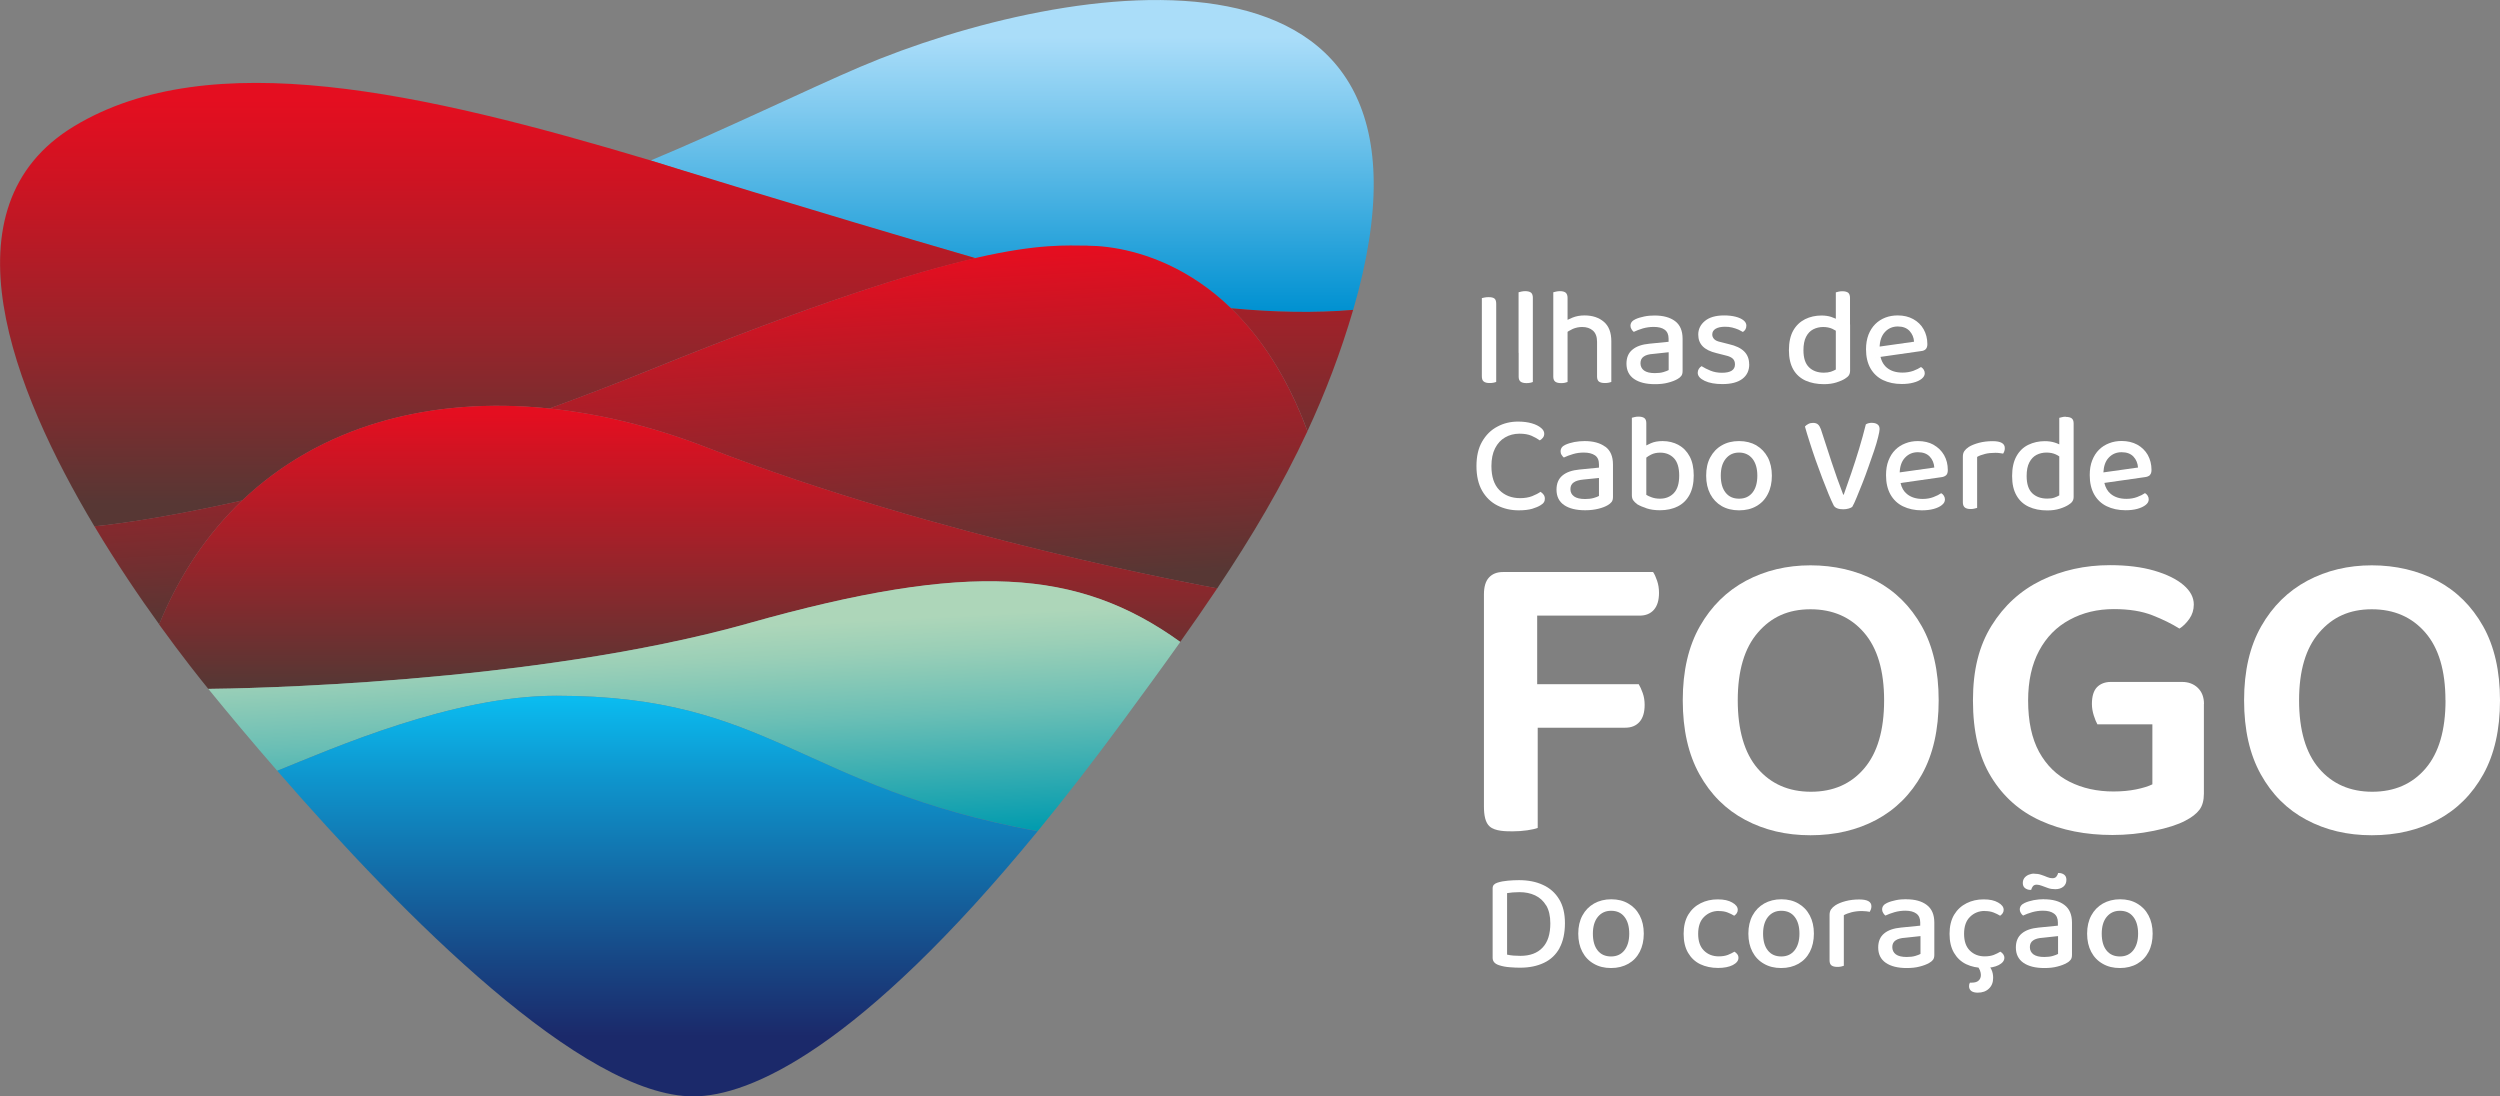
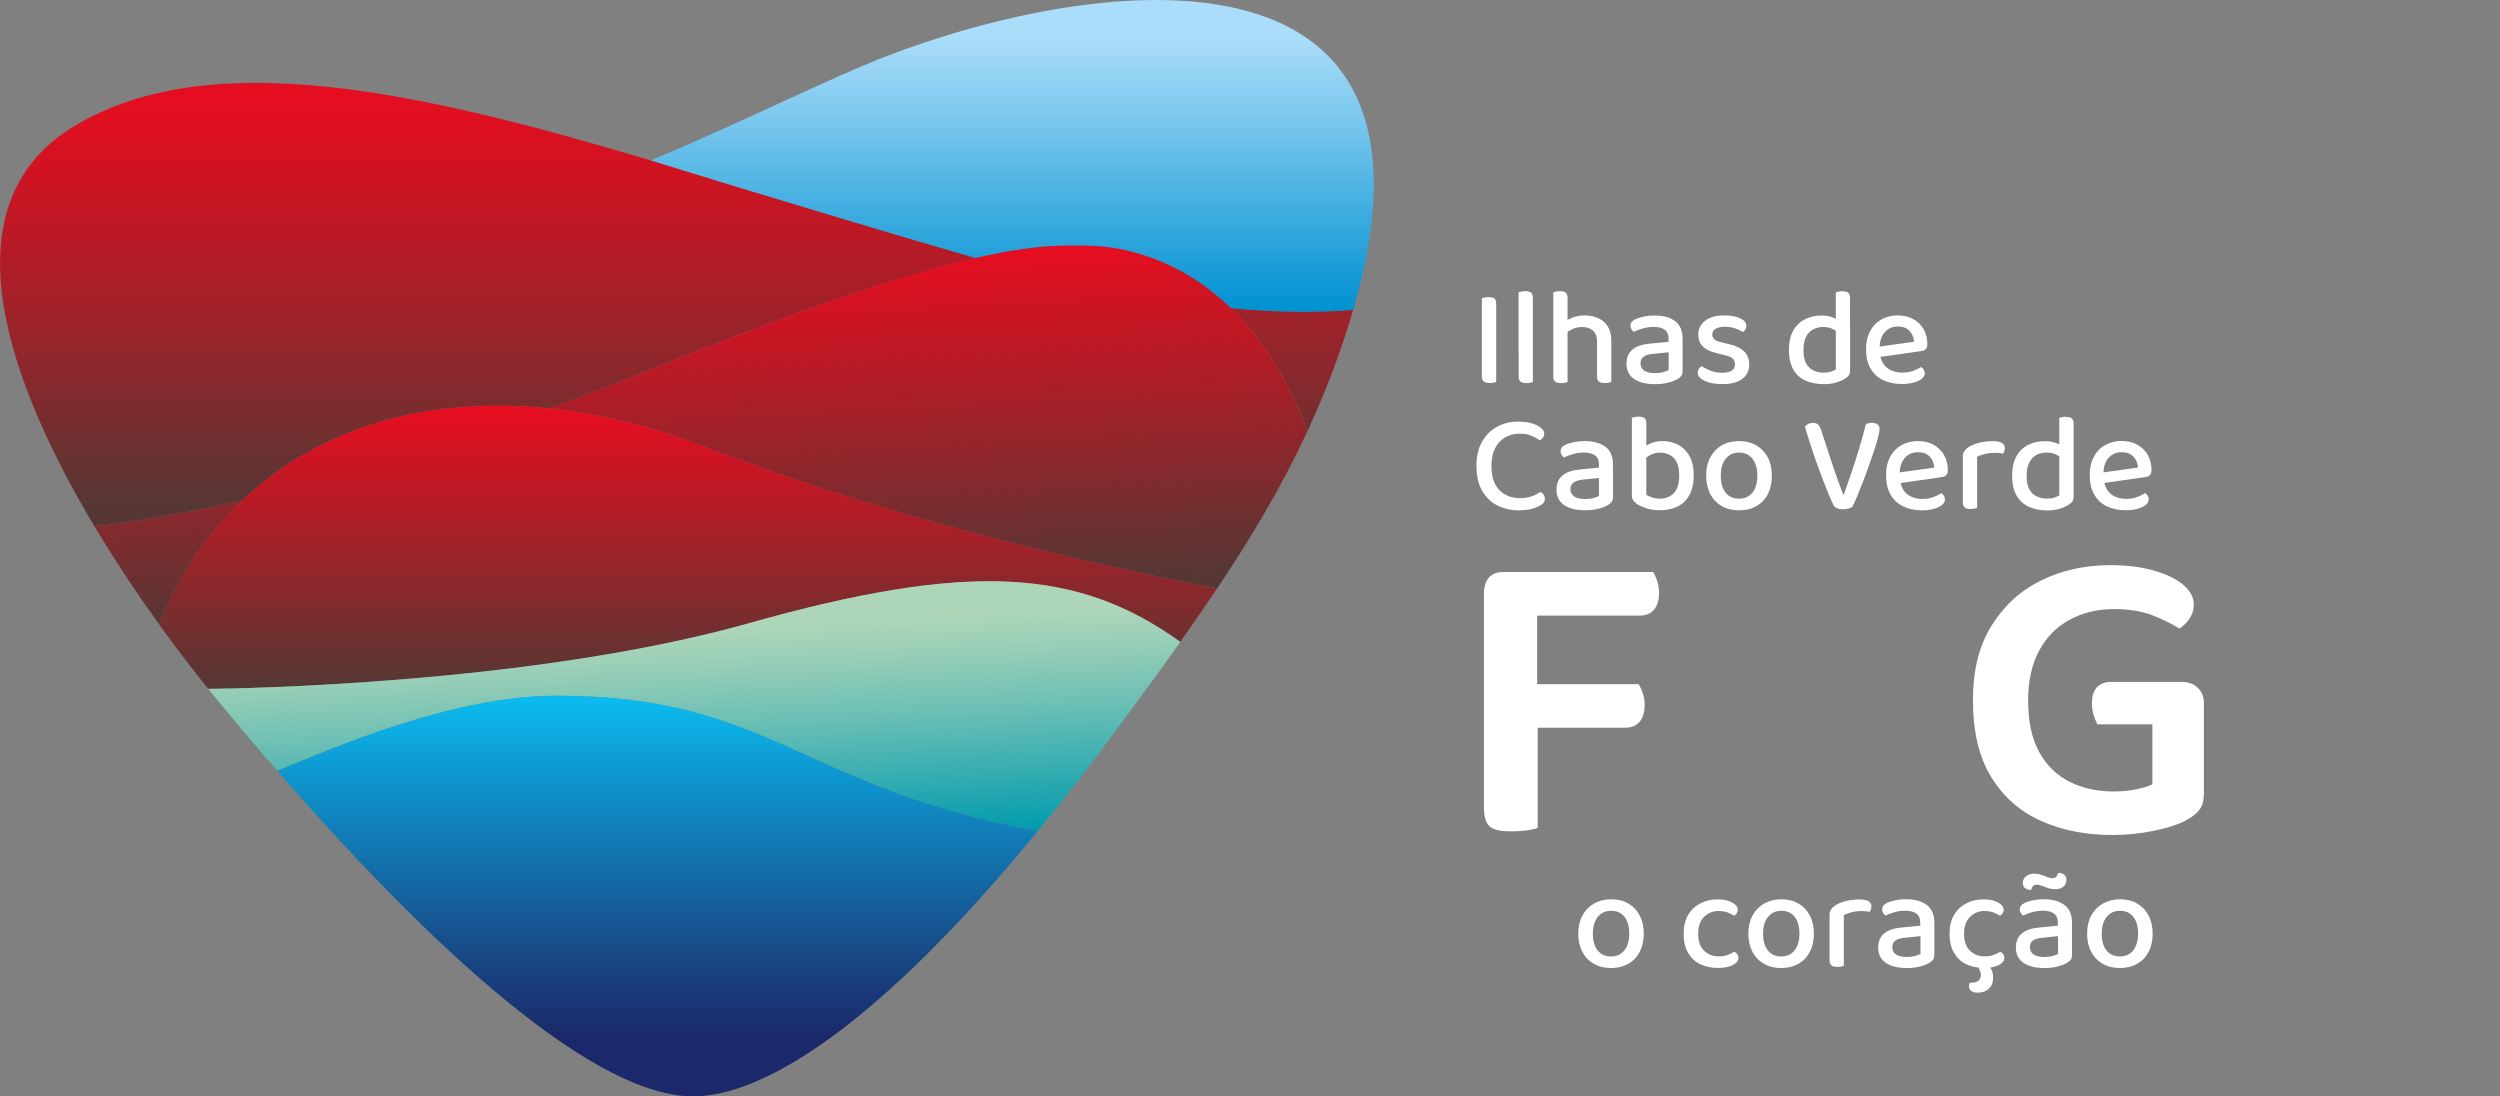
<svg xmlns="http://www.w3.org/2000/svg" id="Layer_1" viewBox="0 0 287.31 126">
  <rect x="0" y="0" width="287.31" height="126" fill="#808080" stroke="none" />
  <defs>
    <style>.cls-1{fill:none;}.cls-2{fill:url(#linear-gradient-5);}.cls-3{fill:url(#linear-gradient-6);}.cls-4{fill:url(#linear-gradient-4);}.cls-5{fill:url(#linear-gradient-3);}.cls-6{fill:url(#linear-gradient-2);}.cls-7{fill:url(#linear-gradient);}.cls-8{fill:#fff;}.cls-9{clip-path:url(#clippath);}</style>
    <clipPath id="clippath">
      <rect class="cls-1" width="287.31" height="126" />
    </clipPath>
    <linearGradient id="linear-gradient" x1="116.33" y1="91.16" x2="116.33" y2="127" gradientTransform="translate(0 127) scale(1 -1)" gradientUnits="userSpaceOnUse">
      <stop offset="0" stop-color="#0091d1" />
      <stop offset=".13" stop-color="#199cd7" />
      <stop offset=".65" stop-color="#80caef" />
      <stop offset=".88" stop-color="#aaddf9" />
    </linearGradient>
    <linearGradient id="linear-gradient-2" x1="77.75" y1="66.51" x2="77.75" y2="117.47" gradientTransform="translate(0 127) scale(1 -1)" gradientUnits="userSpaceOnUse">
      <stop offset=".05" stop-color="#573734" />
      <stop offset=".44" stop-color="#9a232a" />
      <stop offset=".79" stop-color="#cf1322" />
      <stop offset=".96" stop-color="#e40e20" />
    </linearGradient>
    <linearGradient id="linear-gradient-3" x1="81.37" y1="56.32" x2="79.27" y2="96.54" gradientTransform="translate(0 127) scale(1 -1)" gradientUnits="userSpaceOnUse">
      <stop offset=".05" stop-color="#573734" />
      <stop offset=".45" stop-color="#95242b" />
      <stop offset=".98" stop-color="#e40e20" />
    </linearGradient>
    <linearGradient id="linear-gradient-4" x1="79.09" y1="47.83" x2="79.09" y2="80.36" gradientTransform="translate(0 127) scale(1 -1)" gradientUnits="userSpaceOnUse">
      <stop offset=".02" stop-color="#573734" />
      <stop offset=".51" stop-color="#a12129" />
      <stop offset=".97" stop-color="#e40e20" />
    </linearGradient>
    <linearGradient id="linear-gradient-5" x1="80.89" y1="29.45" x2="79.37" y2="58.47" gradientTransform="translate(0 127) scale(1 -1)" gradientUnits="userSpaceOnUse">
      <stop offset="0" stop-color="#009baf" />
      <stop offset=".14" stop-color="#1fa5b0" />
      <stop offset=".49" stop-color="#6bbfb5" />
      <stop offset=".74" stop-color="#9acfb7" />
      <stop offset=".87" stop-color="#add6b9" />
    </linearGradient>
    <linearGradient id="linear-gradient-6" x1="75.55" y1="1" x2="75.55" y2="47.04" gradientTransform="translate(0 127) scale(1 -1)" gradientUnits="userSpaceOnUse">
      <stop offset=".15" stop-color="#1b296a" />
      <stop offset=".35" stop-color="#174886" />
      <stop offset=".8" stop-color="#0e96ce" />
      <stop offset=".99" stop-color="#0bbbef" />
    </linearGradient>
  </defs>
  <g class="cls-9">
    <path class="cls-7" d="M98.84,7.69c-5.73,2.44-15.9,7.36-24.06,10.75,11.99,3.84,25.07,7.73,37.37,11.24,7.25-1.65,10.43-1.39,12.89-1.38,3.31.01,10.14,1.08,16.42,7.13,4.92.47,9.64.57,14.05.19C168.83-10.09,122.55-2.39,98.84,7.69Z" />
    <path class="cls-6" d="M8.53,14.5c-15.37,9.27-7.05,30.32,2.32,45.99.39-.04,6.4-.58,16.99-2.97,8.97-8.54,21.53-12,35.31-10.57,3.72-1.36,7.6-2.84,11.64-4.48,18.77-7.6,30.1-11.15,37.36-12.79-19.23-5.6-37.37-11.24-37.37-11.24C48.5,10.57,24.15,5.07,8.53,14.5ZM141.46,35.42c3.28,3.16,6.41,7.68,8.8,14.12,2.04-4.39,3.8-8.98,5.25-13.93-4.41.38-9.12.28-14.05-.19h0Z" />
    <path class="cls-5" d="M18.29,71.77c2.35-5.76,5.59-10.49,9.55-14.26-10.62,2.39-16.61,2.94-16.99,2.97,2.56,4.28,5.19,8.16,7.45,11.28h0ZM125.04,28.23c-4.92-.02-12.71-.96-50.25,14.24-4.06,1.64-7.94,3.12-11.67,4.48,5.92.61,12.06,2.12,18.24,4.53,26.49,10.3,57.31,15.92,58.53,16.14,3.95-5.91,7.45-11.78,10.37-18.07-6.96-18.77-20.19-21.29-25.22-21.31h0Z" />
    <path class="cls-4" d="M18.29,71.77c2.69,3.73,4.83,6.39,5.65,7.4,3.27-.03,37.14-.52,62.14-7.55,25.28-7.11,37.81-6.29,49.55,2.16,1.47-2.07,2.89-4.12,4.26-6.17-1.22-.22-32.04-5.84-58.53-16.14-26.9-10.46-53.11-4.09-63.08,20.29Z" />
    <path class="cls-2" d="M86.08,71.62c-25.01,7.04-58.88,7.52-62.14,7.55,2.33,2.86,5.01,6.07,7.92,9.41,6.44-2.59,20.07-8.62,32.08-8.62,24.64,0,27.89,10.5,55.31,15.57,3.1-3.78,6.38-8.01,9.85-12.73,2.27-3.09,4.46-6.08,6.55-9.03-11.75-8.45-24.27-9.28-49.55-2.16Z" />
    <path class="cls-3" d="M31.86,88.58c14.63,16.85,35.13,37.42,47.82,37.42,6.51,0,19.09-5.5,39.57-30.47-27.41-5.07-30.66-15.57-55.31-15.57-12.01,0-25.64,6.03-32.08,8.62h0Z" />
-     <path class="cls-8" d="M222.8,80.48c0,3.37-.64,6.21-1.92,8.51-1.28,2.3-3.03,4.04-5.25,5.23-2.22,1.18-4.74,1.77-7.56,1.77s-5.29-.59-7.51-1.77c-2.22-1.18-3.97-2.92-5.25-5.23-1.28-2.3-1.92-5.13-1.92-8.51s.66-6.21,1.97-8.51c1.31-2.3,3.08-4.04,5.3-5.23,2.22-1.18,4.69-1.77,7.41-1.77s5.29.59,7.51,1.77c2.22,1.18,3.98,2.92,5.28,5.23,1.29,2.3,1.94,5.14,1.94,8.51ZM216.53,80.48c0-3.4-.77-6-2.31-7.78-1.54-1.78-3.59-2.68-6.15-2.68s-4.51.89-6.05,2.68c-1.54,1.78-2.31,4.37-2.31,7.78s.76,6.05,2.28,7.83c1.53,1.78,3.57,2.68,6.13,2.68s4.6-.89,6.12-2.68c1.52-1.78,2.29-4.39,2.29-7.83h0Z" />
    <path class="cls-8" d="M253.28,80.91v10.3c0,.78-.17,1.4-.51,1.85s-.88.88-1.63,1.26c-.84.45-2.05.84-3.62,1.16-1.57.32-3.15.48-4.74.48-3.08,0-5.83-.54-8.24-1.63-2.41-1.08-4.32-2.77-5.71-5.05-1.4-2.28-2.09-5.21-2.09-8.77s.71-6.3,2.14-8.61c1.43-2.3,3.33-4.04,5.71-5.2,2.38-1.16,5.01-1.75,7.9-1.75,1.94,0,3.64.21,5.08.63,1.44.42,2.56.97,3.36,1.65.8.68,1.19,1.43,1.19,2.24,0,.62-.17,1.16-.51,1.65-.34.48-.72.86-1.14,1.12-.88-.55-1.91-1.06-3.11-1.53-1.2-.47-2.67-.71-4.42-.71-1.88,0-3.57.4-5.08,1.22-1.51.81-2.68,2-3.52,3.57-.84,1.57-1.26,3.48-1.26,5.71,0,2.4.42,4.36,1.26,5.91.85,1.54,2.01,2.68,3.5,3.43,1.49.75,3.17,1.12,5.05,1.12.94,0,1.81-.08,2.6-.24.79-.16,1.42-.36,1.87-.58v-6.9h-6.32c-.13-.23-.27-.56-.41-1s-.22-.88-.22-1.34c0-.88.2-1.52.58-1.92.39-.4.93-.61,1.6-.61h8.17c.75,0,1.35.23,1.82.68s.71,1.07.71,1.85h0Z" />
-     <path class="cls-8" d="M287.31,80.48c0,3.37-.64,6.21-1.92,8.51-1.28,2.3-3.03,4.04-5.25,5.23-2.22,1.18-4.74,1.77-7.56,1.77s-5.29-.59-7.51-1.77c-2.22-1.18-3.97-2.92-5.25-5.23-1.28-2.3-1.92-5.13-1.92-8.51s.66-6.21,1.97-8.51c1.31-2.3,3.08-4.04,5.3-5.23,2.22-1.18,4.69-1.77,7.41-1.77s5.29.59,7.51,1.77c2.22,1.18,3.98,2.92,5.28,5.23,1.29,2.3,1.94,5.14,1.94,8.51ZM281.04,80.48c0-3.4-.77-6-2.31-7.78-1.54-1.78-3.59-2.68-6.15-2.68s-4.51.89-6.05,2.68c-1.54,1.78-2.31,4.37-2.31,7.78s.76,6.05,2.29,7.83c1.52,1.78,3.57,2.68,6.12,2.68s4.6-.89,6.13-2.68c1.52-1.78,2.29-4.39,2.29-7.83h0Z" />
    <path class="cls-8" d="M177.06,56.51c-.27.19-.6.36-.98.51-.39.15-.85.23-1.37.23-.99,0-1.79-.31-2.4-.93-.61-.62-.91-1.54-.91-2.76,0-.81.14-1.49.42-2.04.28-.55.66-.97,1.15-1.25.48-.28,1.04-.43,1.66-.43.55,0,1.01.08,1.38.24.36.16.68.34.95.53.14-.08.26-.18.36-.31.1-.13.15-.28.15-.46,0-.24-.12-.46-.38-.67-.25-.21-.6-.39-1.05-.52-.45-.13-.98-.2-1.59-.2-.85,0-1.65.19-2.37.58-.73.38-1.31.96-1.75,1.72-.44.76-.65,1.7-.65,2.82s.22,2.08.65,2.83c.43.75,1.02,1.32,1.75,1.69.74.37,1.55.56,2.45.56.63,0,1.15-.06,1.56-.18.4-.12.72-.26.96-.41.18-.11.31-.22.38-.34.08-.12.11-.26.11-.41,0-.18-.05-.34-.15-.47-.1-.13-.21-.24-.34-.31h0Z" />
    <path class="cls-8" d="M184.48,51.34c-.58-.43-1.37-.65-2.37-.65-.4,0-.8.04-1.19.11-.39.08-.73.18-1.03.32-.37.17-.54.42-.54.76,0,.14.03.27.11.39.07.12.16.23.26.31.31-.15.67-.28,1.07-.4.4-.12.81-.17,1.24-.17.53,0,.96.11,1.27.32.31.21.46.56.46,1.04v.37l-2.24.22c-.84.08-1.49.3-1.95.68-.46.38-.69.92-.69,1.63,0,.78.29,1.37.87,1.77.58.4,1.39.6,2.43.6.56,0,1.05-.06,1.5-.17.45-.11.81-.25,1.08-.41.19-.11.34-.23.45-.37.11-.14.16-.33.16-.58v-3.73c0-.93-.29-1.61-.87-2.04h0ZM183.75,57c-.13.08-.33.15-.6.23-.27.08-.6.12-.98.12-.57,0-.99-.1-1.27-.3-.28-.2-.42-.48-.42-.83s.12-.6.38-.78c.25-.18.62-.28,1.12-.33l1.78-.18v2.07h0Z" />
    <path class="cls-8" d="M192.9,51.13c-.55-.29-1.15-.44-1.83-.44-.52,0-.97.08-1.35.25-.19.08-.37.17-.52.25v-2.55c0-.28-.07-.47-.22-.59-.15-.11-.36-.17-.67-.17-.16,0-.31.01-.45.05-.14.03-.24.06-.32.08v8.9c0,.24.05.43.15.58.1.15.26.3.48.47.29.17.65.32,1.09.47.43.14.94.21,1.51.21.78,0,1.46-.15,2.04-.44.58-.29,1.03-.73,1.35-1.32.32-.59.49-1.33.49-2.23s-.16-1.62-.47-2.2c-.31-.58-.74-1.02-1.28-1.31h0ZM192.37,56.66c-.4.43-.94.65-1.6.65-.35,0-.66-.05-.94-.15-.27-.1-.48-.19-.63-.29v-4.28c.16-.12.33-.24.54-.34.31-.16.66-.23,1.06-.23.64,0,1.16.21,1.57.63.4.42.61,1.09.61,2s-.2,1.58-.61,2.01h0Z" />
    <path class="cls-8" d="M201.85,51.18c-.57-.32-1.23-.49-1.99-.49s-1.41.16-1.98.49c-.57.32-1.01.79-1.33,1.38-.32.59-.47,1.29-.47,2.11s.16,1.51.47,2.11c.31.59.75,1.05,1.31,1.38.56.32,1.23.49,2,.49s1.44-.16,2-.49c.57-.32,1.01-.79,1.31-1.39.31-.6.46-1.3.46-2.1s-.16-1.52-.47-2.11c-.32-.59-.76-1.05-1.32-1.38ZM201.41,56.6c-.37.47-.88.71-1.55.71s-1.18-.23-1.55-.7c-.37-.47-.55-1.11-.55-1.95s.19-1.47.57-1.94c.38-.47.89-.71,1.53-.71s1.16.24,1.54.71c.37.47.56,1.12.56,1.94s-.18,1.47-.55,1.94Z" />
    <path class="cls-8" d="M215.18,48.59c-.15,0-.29.01-.41.04-.12.03-.24.07-.34.14-.23.91-.48,1.84-.77,2.79-.29.95-.58,1.87-.89,2.77-.31.9-.6,1.74-.88,2.52h-.06c-.48-1.26-.93-2.5-1.33-3.73-.41-1.23-.82-2.49-1.24-3.8-.09-.24-.2-.43-.33-.54-.13-.12-.33-.18-.57-.18-.2,0-.39.04-.55.13-.16.08-.29.18-.38.29.15.53.33,1.14.55,1.81.21.67.44,1.36.69,2.07.25.7.51,1.4.76,2.07.26.67.5,1.28.72,1.82.22.54.42.97.58,1.29.08.15.21.26.41.34.2.08.43.11.7.11.22,0,.43-.03.63-.09.19-.06.32-.12.4-.19.14-.24.31-.6.5-1.07.2-.47.42-1.01.66-1.63s.48-1.24.7-1.89c.23-.64.45-1.27.65-1.86.2-.59.35-1.11.46-1.56.11-.44.17-.75.17-.92,0-.24-.07-.43-.23-.54-.16-.12-.36-.18-.6-.18Z" />
    <path class="cls-8" d="M222.21,51.11c-.51-.28-1.11-.42-1.79-.42-.51,0-.99.08-1.44.26-.45.17-.84.42-1.17.75-.33.33-.59.74-.78,1.23-.19.48-.28,1.04-.28,1.68,0,.88.17,1.61.51,2.22.34.6.82,1.06,1.44,1.36s1.34.46,2.16.46c.5,0,.95-.05,1.36-.16.4-.11.72-.26.95-.45.24-.19.35-.4.35-.64,0-.15-.04-.29-.12-.42s-.18-.23-.31-.3c-.23.16-.53.31-.9.45-.37.14-.79.21-1.23.21-.75,0-1.35-.19-1.81-.57-.37-.3-.61-.72-.73-1.26l4.69-.67c.24-.03.42-.11.55-.23.13-.12.19-.32.19-.59,0-.64-.14-1.21-.43-1.72-.29-.5-.69-.89-1.21-1.18h0ZM218.32,54.29c.03-.72.23-1.28.6-1.68.4-.43.89-.64,1.49-.64s1.04.17,1.36.5c.32.34.49.76.53,1.26l-3.98.56h0Z" />
    <path class="cls-8" d="M229.03,50.7c-.58,0-1.11.06-1.6.19-.48.13-.88.29-1.18.48-.22.15-.39.31-.5.47-.11.16-.17.38-.17.63v5.27c0,.27.08.46.22.58.15.12.37.18.67.18.16,0,.31-.01.44-.05.13-.03.23-.06.31-.08v-5.86c.24-.14.53-.25.89-.34.35-.09.75-.13,1.19-.13.17,0,.34,0,.5.03.17.02.3.04.41.06.05-.08.1-.18.14-.29.04-.11.05-.23.05-.35,0-.52-.46-.79-1.39-.79h0Z" />
    <path class="cls-8" d="M237.41,47.89c-.15,0-.29.01-.43.05-.14.03-.24.06-.32.08v3.05c-.16-.08-.33-.15-.53-.21-.35-.11-.73-.16-1.14-.16-.68,0-1.31.14-1.89.42-.58.28-1.03.72-1.36,1.31-.33.59-.5,1.35-.5,2.28s.17,1.65.51,2.24c.33.58.8,1.01,1.41,1.29.6.28,1.31.42,2.12.42.55,0,1.03-.07,1.44-.2.42-.13.74-.28.98-.43.21-.13.37-.26.46-.4.1-.14.15-.32.15-.54v-8.42c0-.28-.07-.47-.22-.59-.15-.11-.37-.17-.68-.17h0ZM236.09,57.19c-.22.08-.49.11-.82.11-.72,0-1.29-.21-1.72-.62-.43-.42-.64-1.08-.64-1.97,0-.65.1-1.17.31-1.57.21-.4.48-.68.82-.86.35-.18.73-.27,1.15-.27.4,0,.74.07,1.04.2.16.07.3.15.43.24v4.48c-.16.1-.35.18-.57.26Z" />
    <path class="cls-8" d="M247.07,54.59c.13-.12.19-.32.19-.59,0-.64-.15-1.21-.43-1.72-.29-.5-.69-.89-1.21-1.18-.52-.28-1.12-.42-1.79-.42-.51,0-.99.08-1.44.26-.45.17-.84.42-1.17.75-.33.33-.59.74-.78,1.23-.19.48-.28,1.04-.28,1.68,0,.88.17,1.61.51,2.22.34.6.82,1.06,1.44,1.36.62.3,1.34.46,2.17.46.5,0,.95-.05,1.35-.16.4-.11.72-.26.96-.45.24-.19.35-.4.35-.64,0-.15-.04-.29-.12-.42-.08-.13-.18-.23-.31-.3-.23.16-.52.31-.9.45-.37.14-.78.21-1.23.21-.75,0-1.35-.19-1.81-.57-.36-.3-.6-.72-.73-1.26l4.69-.67c.24-.03.42-.11.55-.23h0ZM241.73,54.29c.04-.72.23-1.28.6-1.68.4-.43.89-.64,1.49-.64s1.04.17,1.36.5c.32.34.49.76.53,1.26l-3.98.56h0Z" />
    <path class="cls-8" d="M171.95,39.55h-1.65v-5.29c.06-.02.17-.04.32-.07.15-.03.3-.04.46-.04.31,0,.53.05.67.16.14.11.2.32.2.61v4.61h0ZM170.3,37.83h1.65v6.06c-.06.03-.17.06-.31.09-.14.03-.29.04-.45.04-.31,0-.53-.06-.68-.18s-.21-.32-.21-.6v-5.41h0Z" />
    <path class="cls-8" d="M176.16,40.68l-1.64-.13v-6.96c.08-.02.18-.05.32-.08.14-.03.28-.05.43-.05.31,0,.53.06.68.17.14.12.21.32.21.59v6.45h0ZM174.52,39.73l1.64.14v4.03c-.06.03-.16.06-.3.09-.14.03-.29.04-.44.04-.3,0-.52-.06-.67-.17-.15-.12-.22-.31-.22-.57v-3.55h0Z" />
    <path class="cls-8" d="M180.15,40.55h-1.64v-6.96c.08-.02.18-.05.32-.08.14-.03.29-.05.44-.05.3,0,.52.06.66.17.14.12.22.32.22.59v6.32h0ZM178.51,39.73h1.64v4.17c-.08.03-.18.06-.31.09-.13.03-.28.04-.44.04-.3,0-.52-.06-.67-.17-.15-.12-.22-.31-.22-.57v-3.55h0ZM185.18,40.73h-1.64v-1.45c0-.58-.16-1.01-.48-1.29-.32-.28-.73-.41-1.23-.41-.39,0-.75.08-1.08.22-.33.15-.61.32-.83.52l-.17-1.32c.24-.17.57-.34.97-.5.4-.16.86-.25,1.37-.25.93,0,1.67.25,2.24.74.57.49.85,1.24.85,2.22v1.51h0ZM183.54,39.74h1.64v4.15c-.06.03-.17.06-.3.09-.14.03-.29.04-.45.04-.31,0-.53-.06-.68-.17-.14-.12-.21-.31-.21-.57v-3.53h0Z" />
    <path class="cls-8" d="M190.15,36.26c.99,0,1.77.21,2.35.64.58.43.87,1.11.87,2.03v3.71c0,.24-.05.44-.16.57-.11.14-.25.26-.44.36-.28.16-.64.3-1.08.41-.44.12-.94.17-1.49.17-1.03,0-1.83-.2-2.41-.6-.58-.4-.87-.99-.87-1.76,0-.7.23-1.24.69-1.61.45-.38,1.1-.6,1.94-.68l2.21-.22v-.36c0-.47-.15-.81-.45-1.03-.3-.22-.72-.32-1.27-.32-.42,0-.83.06-1.23.17-.4.12-.74.25-1.05.4-.1-.07-.18-.17-.26-.3-.08-.13-.12-.26-.12-.4,0-.33.19-.58.56-.75.3-.14.64-.24,1.03-.32.39-.08.78-.11,1.19-.11h0ZM190.19,42.88c.38,0,.71-.04.98-.12.27-.08.47-.16.6-.23v-2.05l-1.76.19c-.49.03-.86.13-1.11.31-.25.17-.37.43-.37.77s.14.63.41.83c.28.2.69.3,1.26.3Z" />
    <path class="cls-8" d="M201.03,41.87c0,.71-.26,1.27-.79,1.67-.53.4-1.29.6-2.29.6-.83,0-1.51-.12-2.04-.37-.53-.25-.8-.56-.8-.93,0-.16.04-.31.12-.44.08-.13.19-.24.32-.32.3.19.64.36,1.03.52.39.16.83.24,1.31.24,1,0,1.5-.32,1.5-.96,0-.28-.08-.5-.25-.66-.17-.16-.43-.28-.78-.36l-1.1-.28c-.71-.17-1.24-.43-1.58-.78-.34-.35-.51-.8-.51-1.35,0-.61.25-1.14.76-1.56.5-.42,1.24-.64,2.21-.64.5,0,.94.05,1.33.15.39.1.69.24.91.42.22.18.32.38.32.6,0,.17-.04.32-.11.44-.08.12-.17.22-.29.29-.13-.08-.3-.17-.51-.27-.21-.09-.45-.17-.72-.24s-.55-.09-.84-.09c-.44,0-.8.08-1.06.23-.26.16-.39.37-.39.66,0,.2.07.38.22.53.15.16.4.27.75.34l.94.24c.8.18,1.38.46,1.76.84.38.38.57.87.57,1.47h0Z" />
    <path class="cls-8" d="M210.98,42.46v-5.17h1.64v5.3c0,.22-.05.4-.14.54-.09.14-.25.27-.46.4-.24.15-.56.29-.97.42-.41.13-.89.2-1.43.2-.8,0-1.51-.14-2.12-.41-.6-.28-1.08-.7-1.41-1.28-.33-.58-.5-1.32-.5-2.22s.17-1.68.5-2.26c.33-.58.79-1.01,1.36-1.3.57-.28,1.2-.42,1.88-.42.4,0,.78.05,1.12.16.34.11.62.24.84.4v1.43c-.19-.18-.44-.34-.73-.47-.3-.13-.64-.2-1.04-.2s-.79.09-1.14.27c-.35.18-.62.47-.82.86-.2.39-.3.91-.3,1.54,0,.89.21,1.54.64,1.96.42.41.99.62,1.7.62.32,0,.59-.04.81-.11.22-.08.41-.16.57-.25h0ZM212.62,37.66h-1.64s0-4.06,0-4.06c.06-.02.17-.05.3-.08.14-.03.29-.05.44-.05.31,0,.53.06.68.17.14.12.21.32.21.59v3.42h0Z" />
    <path class="cls-8" d="M215.53,41.11l-.08-1.2,4.52-.64c-.03-.49-.21-.9-.52-1.24-.32-.34-.77-.51-1.35-.51s-1.09.21-1.48.64c-.39.42-.6,1.03-.61,1.81l.03.6c.08.75.36,1.32.81,1.69.46.38,1.05.56,1.8.56.45,0,.85-.07,1.23-.2.37-.14.67-.29.89-.44.13.08.23.17.31.3.08.13.12.27.12.41,0,.24-.11.44-.35.64-.24.19-.55.34-.95.44-.39.11-.84.16-1.34.16-.82,0-1.53-.15-2.16-.45-.62-.3-1.1-.76-1.44-1.35-.34-.6-.51-1.33-.51-2.2,0-.63.1-1.18.28-1.66.19-.48.45-.89.78-1.22.33-.33.72-.58,1.16-.75.44-.17.92-.25,1.43-.25.67,0,1.26.14,1.77.42.51.28.92.67,1.2,1.17.28.5.43,1.07.43,1.7,0,.27-.06.46-.19.59-.13.13-.31.2-.54.22l-5.25.75h0Z" />
-     <path class="cls-8" d="M179.23,108.96c-.42.76-1.02,1.33-1.79,1.69-.77.37-1.68.56-2.72.56-.34,0-.74-.01-1.19-.05-.46-.03-.88-.11-1.27-.24-.48-.16-.72-.44-.72-.84v-7.99c0-.18.05-.32.15-.42.1-.1.24-.18.4-.23.36-.12.76-.19,1.2-.23s.87-.06,1.28-.06c1.05,0,1.97.18,2.76.55.79.36,1.41.91,1.85,1.64.45.73.67,1.65.67,2.76s-.21,2.1-.63,2.86h0ZM177.69,104.06c-.32-.53-.74-.91-1.27-1.16-.53-.25-1.13-.37-1.8-.37-.29,0-.54.01-.77.03-.23.02-.45.05-.65.08v7.07c.22.05.47.09.73.11.27.02.53.03.8.03,1.1,0,1.95-.31,2.55-.95.6-.63.89-1.56.89-2.78,0-.85-.16-1.53-.47-2.06h0Z" />
    <path class="cls-8" d="M188.91,107.3c0,.79-.16,1.49-.46,2.08-.31.6-.74,1.05-1.31,1.38-.57.32-1.23.49-1.99.49s-1.41-.16-1.98-.49c-.57-.32-1.01-.78-1.32-1.37-.31-.59-.47-1.28-.47-2.09s.16-1.5.48-2.09c.32-.59.76-1.04,1.33-1.37.57-.32,1.23-.49,1.98-.49s1.4.16,1.96.49c.56.32,1,.78,1.31,1.37.31.59.47,1.28.47,2.09h0ZM185.15,104.67c-.64,0-1.14.24-1.52.7-.38.47-.57,1.11-.57,1.93s.18,1.47.55,1.93c.36.46.88.69,1.54.69s1.16-.24,1.53-.7c.37-.47.56-1.11.56-1.92s-.18-1.46-.55-1.93c-.36-.47-.88-.7-1.53-.7h0Z" />
    <path class="cls-8" d="M197.53,104.69c-.67,0-1.23.23-1.69.68-.46.45-.68,1.1-.68,1.95s.22,1.48.66,1.92c.44.44,1.01.67,1.71.67.41,0,.76-.06,1.05-.17.28-.11.53-.24.75-.37.14.08.25.19.33.3.09.11.13.25.13.41,0,.33-.22.6-.65.83-.44.22-1,.33-1.69.33-.77,0-1.46-.15-2.05-.43-.6-.29-1.06-.73-1.4-1.31-.34-.58-.51-1.31-.51-2.18s.18-1.61.53-2.2c.35-.58.83-1.02,1.43-1.32.6-.3,1.24-.44,1.96-.44s1.24.12,1.66.36c.43.24.64.52.64.84,0,.15-.04.28-.12.4-.08.11-.18.21-.29.28-.22-.14-.47-.26-.75-.37-.27-.11-.61-.17-1.02-.17h0Z" />
    <path class="cls-8" d="M208.46,107.3c0,.79-.16,1.49-.46,2.08-.31.6-.74,1.05-1.31,1.38-.57.32-1.23.49-1.99.49s-1.41-.16-1.98-.49c-.57-.32-1.01-.78-1.32-1.37-.31-.59-.47-1.28-.47-2.09s.16-1.5.48-2.09c.32-.59.76-1.04,1.33-1.37.57-.32,1.23-.49,1.98-.49s1.4.16,1.96.49c.56.32,1,.78,1.31,1.37.31.59.47,1.28.47,2.09h0ZM204.71,104.67c-.64,0-1.14.24-1.52.7-.38.47-.57,1.11-.57,1.93s.18,1.47.55,1.93c.36.46.88.69,1.54.69s1.16-.24,1.53-.7c.37-.47.56-1.11.56-1.92s-.18-1.46-.55-1.93c-.36-.47-.88-.7-1.53-.7h0Z" />
    <path class="cls-8" d="M211.9,105.17v2.34h-1.64v-2.37c0-.25.06-.46.17-.63.11-.16.28-.32.5-.47.3-.19.68-.35,1.17-.48.49-.13,1.01-.19,1.58-.19.93,0,1.39.26,1.39.78,0,.13-.02.25-.06.36s-.09.2-.13.28c-.11-.02-.24-.04-.4-.06-.17-.02-.33-.03-.5-.03-.43,0-.83.05-1.19.14-.36.1-.65.2-.88.33h0ZM210.26,106.82l1.64.14v4.03c-.08.03-.18.06-.31.09-.13.03-.28.04-.44.04-.3,0-.52-.06-.67-.17-.15-.12-.22-.31-.22-.57v-3.55h0Z" />
    <path class="cls-8" d="M219.08,103.35c.99,0,1.77.21,2.35.65s.87,1.11.87,2.03v3.71c0,.24-.05.44-.16.57-.11.14-.25.26-.44.36-.28.16-.64.3-1.08.41-.44.12-.94.17-1.49.17-1.03,0-1.83-.2-2.41-.6-.58-.4-.87-.99-.87-1.76,0-.7.23-1.24.68-1.61.45-.38,1.1-.6,1.94-.68l2.21-.22v-.36c0-.47-.15-.81-.45-1.03-.3-.22-.72-.33-1.27-.33-.42,0-.83.06-1.23.17-.4.11-.74.25-1.05.39-.1-.07-.18-.17-.26-.3-.08-.13-.12-.26-.12-.4,0-.33.19-.58.56-.75.3-.14.64-.24,1.03-.32.39-.08.78-.11,1.19-.11h0ZM219.13,109.98c.38,0,.71-.04.98-.12.27-.08.47-.16.6-.23v-2.05l-1.76.19c-.49.03-.86.13-1.11.31-.25.17-.37.43-.37.77s.14.63.41.83c.27.2.69.3,1.26.3Z" />
    <path class="cls-8" d="M234.9,103.35c.99,0,1.77.21,2.35.65s.87,1.11.87,2.03v3.71c0,.24-.05.44-.16.57-.11.14-.25.26-.45.36-.27.16-.63.3-1.07.41-.44.12-.94.17-1.49.17-1.03,0-1.83-.2-2.41-.6-.58-.4-.87-.99-.87-1.76,0-.7.23-1.24.68-1.61.45-.38,1.1-.6,1.94-.68l2.21-.22v-.36c0-.47-.15-.81-.45-1.03s-.72-.33-1.27-.33c-.42,0-.83.06-1.23.17-.4.11-.74.25-1.05.39-.1-.07-.18-.17-.26-.3-.08-.13-.12-.26-.12-.4,0-.33.19-.58.56-.75.3-.14.64-.24,1.03-.32.39-.07.78-.11,1.19-.11h0ZM233.77,100.41c.3,0,.57.04.82.13.25.08.48.17.69.26.21.09.41.13.59.13.2,0,.35-.06.45-.18.1-.12.17-.26.21-.42h.09c.22,0,.42.06.6.19.17.13.26.32.26.59,0,.34-.12.6-.35.79-.24.19-.54.29-.92.29-.31,0-.59-.04-.84-.13-.25-.09-.49-.18-.71-.26-.22-.08-.41-.13-.58-.13-.21,0-.35.06-.45.18-.09.12-.16.26-.2.42h-.1c-.22,0-.42-.07-.6-.2-.17-.13-.26-.32-.26-.58,0-.24.06-.43.18-.59.12-.16.29-.28.49-.37.2-.08.41-.13.62-.13h0ZM234.94,109.98c.38,0,.71-.04.98-.12.27-.08.47-.16.6-.23v-2.05l-1.76.19c-.49.03-.86.13-1.11.31-.25.17-.37.43-.37.77s.14.63.41.83c.28.2.69.3,1.26.3Z" />
    <path class="cls-8" d="M247.39,107.3c0,.79-.15,1.49-.46,2.08-.31.6-.74,1.05-1.31,1.38-.56.32-1.23.49-1.99.49s-1.41-.16-1.98-.49c-.57-.32-1.01-.78-1.32-1.37-.31-.59-.47-1.28-.47-2.09s.16-1.5.48-2.09c.32-.59.76-1.04,1.33-1.37.57-.32,1.23-.49,1.98-.49s1.4.16,1.96.49c.56.32,1,.78,1.31,1.37.31.59.47,1.28.47,2.09h0ZM243.63,104.67c-.64,0-1.14.24-1.52.7s-.57,1.11-.57,1.93.18,1.47.55,1.93c.37.46.88.69,1.54.69s1.16-.24,1.53-.7c.37-.47.56-1.11.56-1.92s-.18-1.46-.55-1.93c-.36-.47-.88-.7-1.53-.7h0Z" />
    <path class="cls-8" d="M188.43,70.75c.71,0,1.26-.23,1.65-.68.39-.45.58-1.1.58-1.94,0-.49-.07-.95-.22-1.39-.15-.44-.3-.77-.46-1h-17.26c-.68,0-1.21.21-1.6.63-.39.42-.58,1.07-.58,1.95v24.35c0,1.04.16,1.88.67,2.32.63.55,1.86.55,2.64.55.58,0,1.14-.04,1.68-.12.53-.08.93-.17,1.19-.27v-11.52h10.06c.71,0,1.26-.23,1.65-.68.39-.45.58-1.1.58-1.94,0-.48-.07-.94-.22-1.36-.15-.42-.3-.76-.46-1.02h-11.67v-7.88h11.77Z" />
    <path class="cls-8" d="M228.09,104.69c-.67,0-1.23.23-1.69.68-.46.45-.68,1.1-.68,1.95s.22,1.48.66,1.92c.44.44,1.01.67,1.71.67.41,0,.76-.06,1.05-.17.28-.11.53-.24.75-.37.14.08.25.19.33.3.08.11.13.25.13.41,0,.33-.22.6-.65.83-.43.22-.99.33-1.69.33-.77,0-1.46-.15-2.05-.43-.6-.29-1.06-.73-1.4-1.31-.34-.58-.51-1.31-.51-2.18s.18-1.61.53-2.2c.35-.58.83-1.02,1.43-1.32.6-.3,1.24-.44,1.96-.44s1.24.12,1.66.36c.43.24.64.52.64.84,0,.15-.04.28-.12.4-.08.11-.18.21-.29.28-.22-.14-.47-.26-.75-.37s-.61-.17-1.02-.17h0ZM227.21,110.98l.97-.3c.32.2.55.45.68.74.14.29.2.61.2.96,0,.52-.16.93-.49,1.24-.32.31-.75.46-1.28.46-.32,0-.56-.06-.74-.19-.17-.13-.26-.31-.26-.56,0-.15.03-.28.1-.4h.2c.37,0,.64-.08.81-.25.17-.16.25-.38.25-.64,0-.16-.04-.34-.11-.53-.08-.2-.19-.37-.35-.53Z" />
  </g>
</svg>